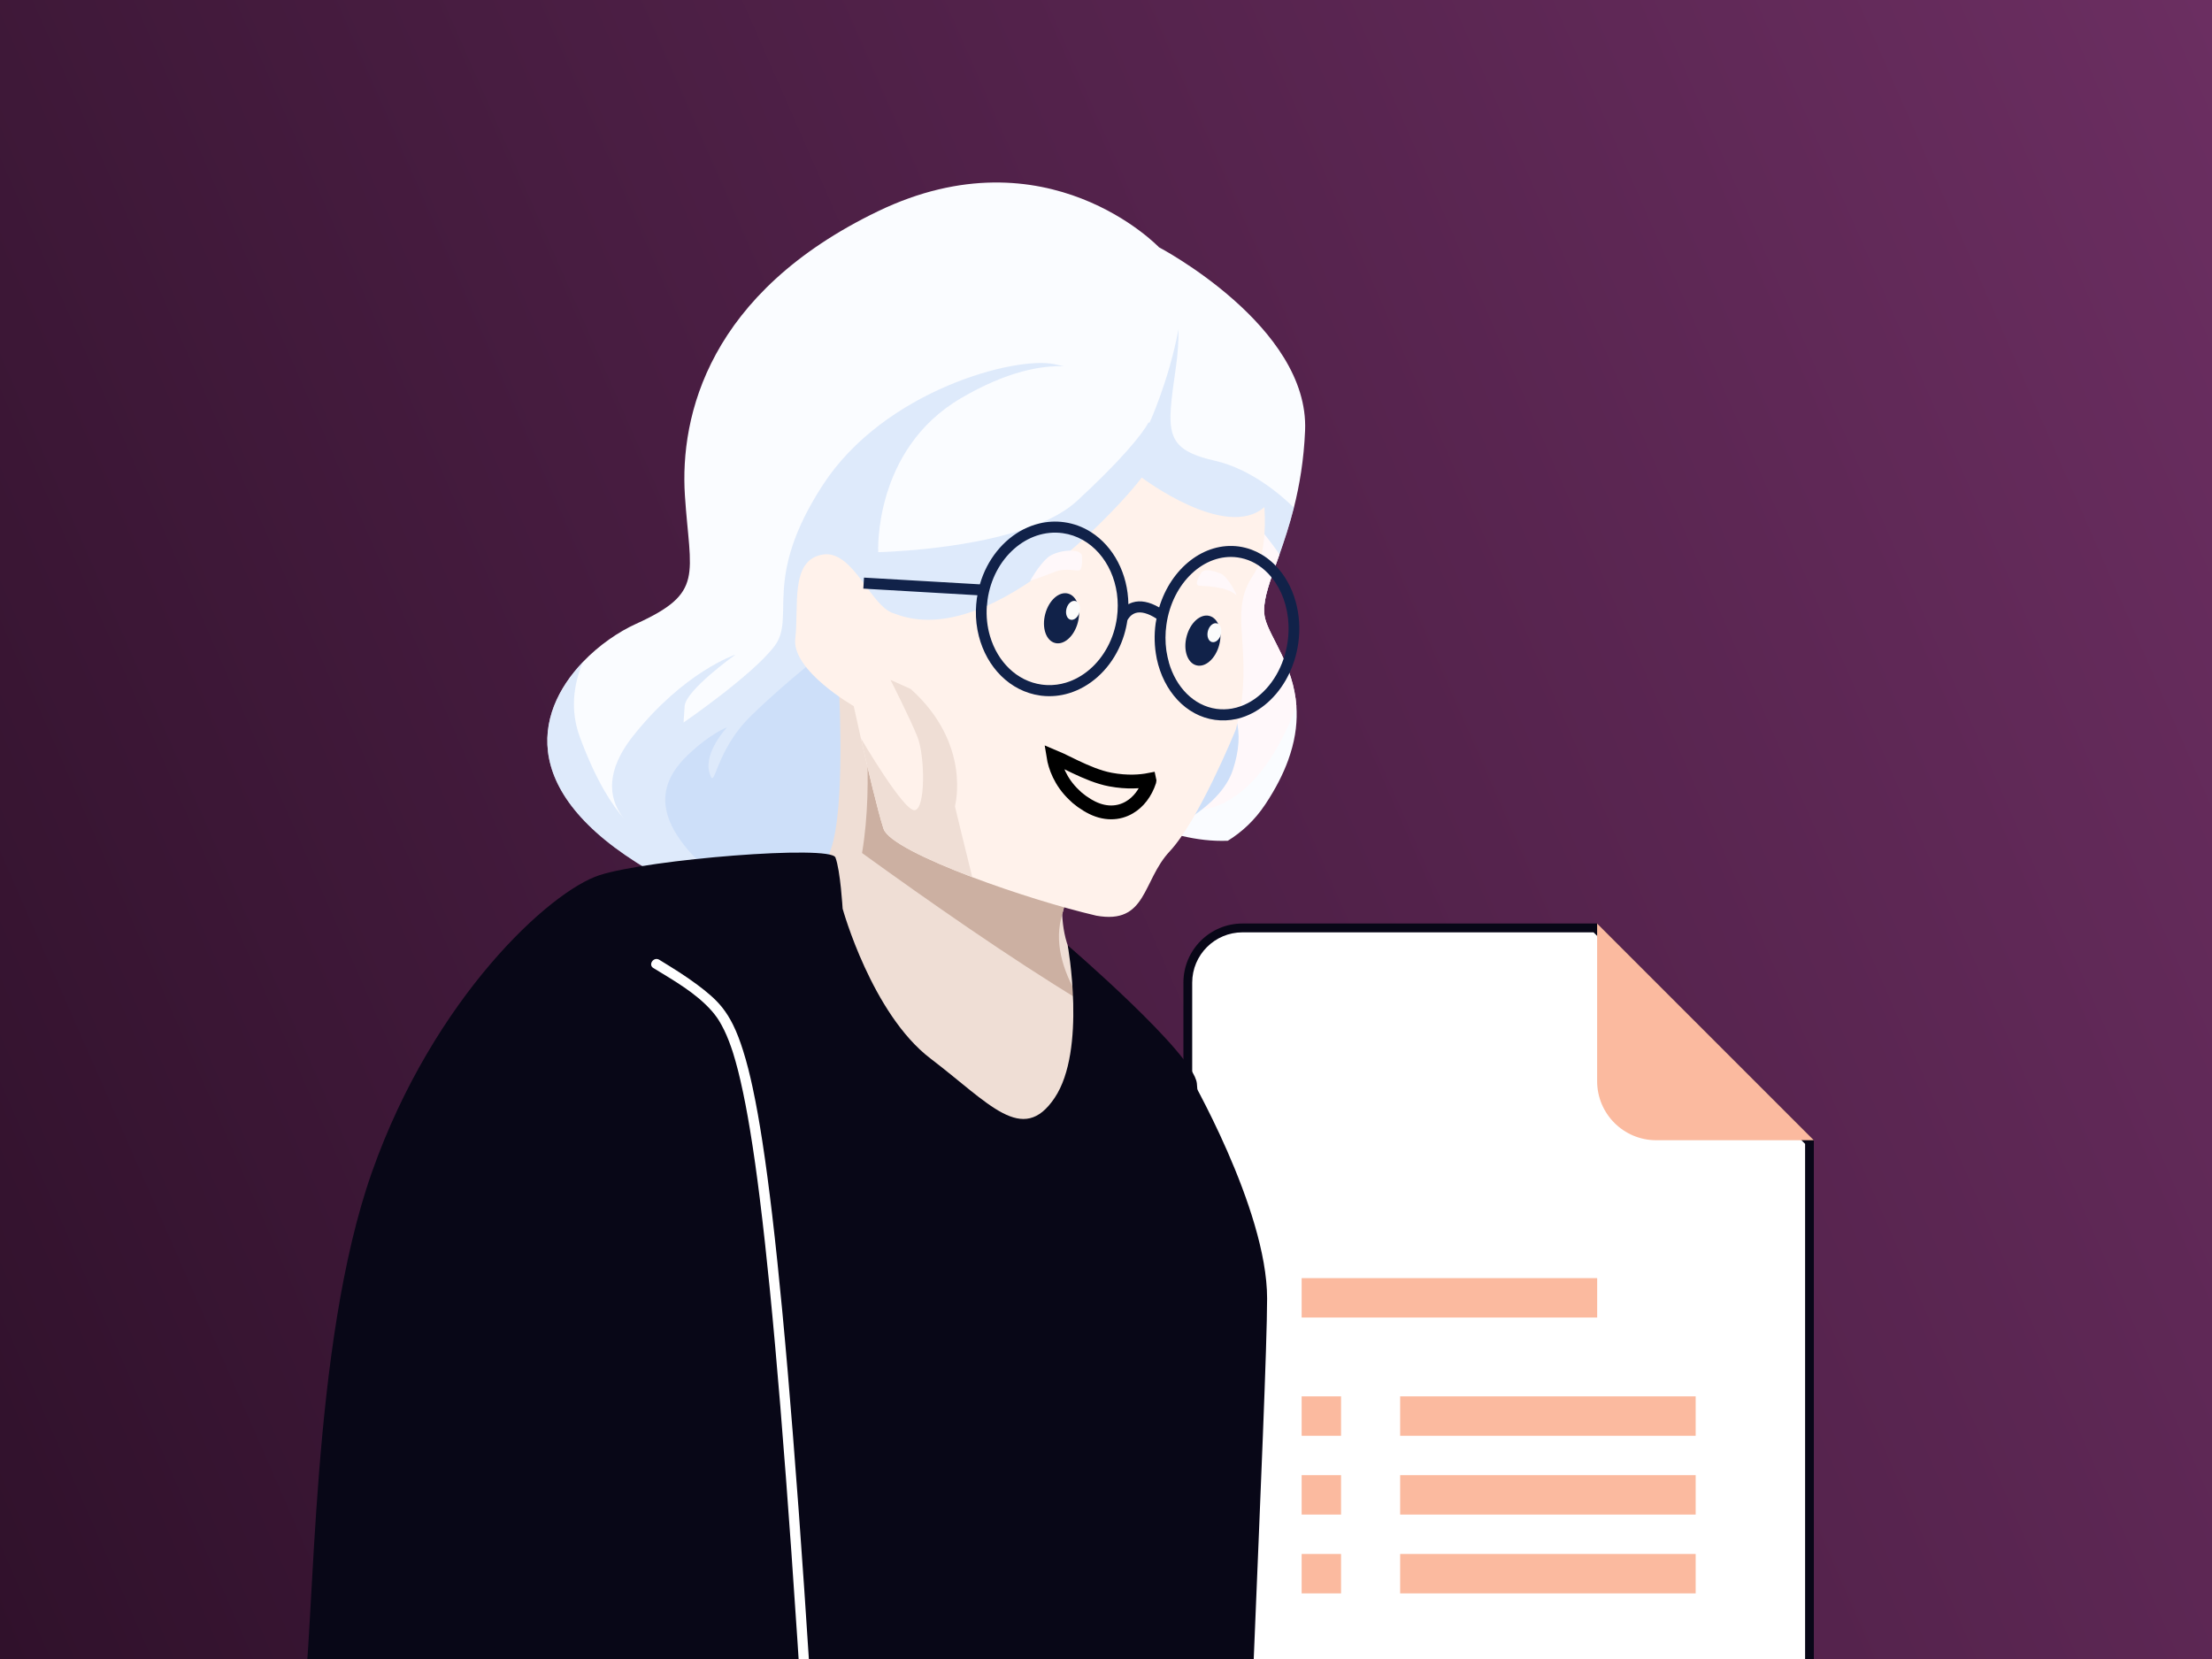
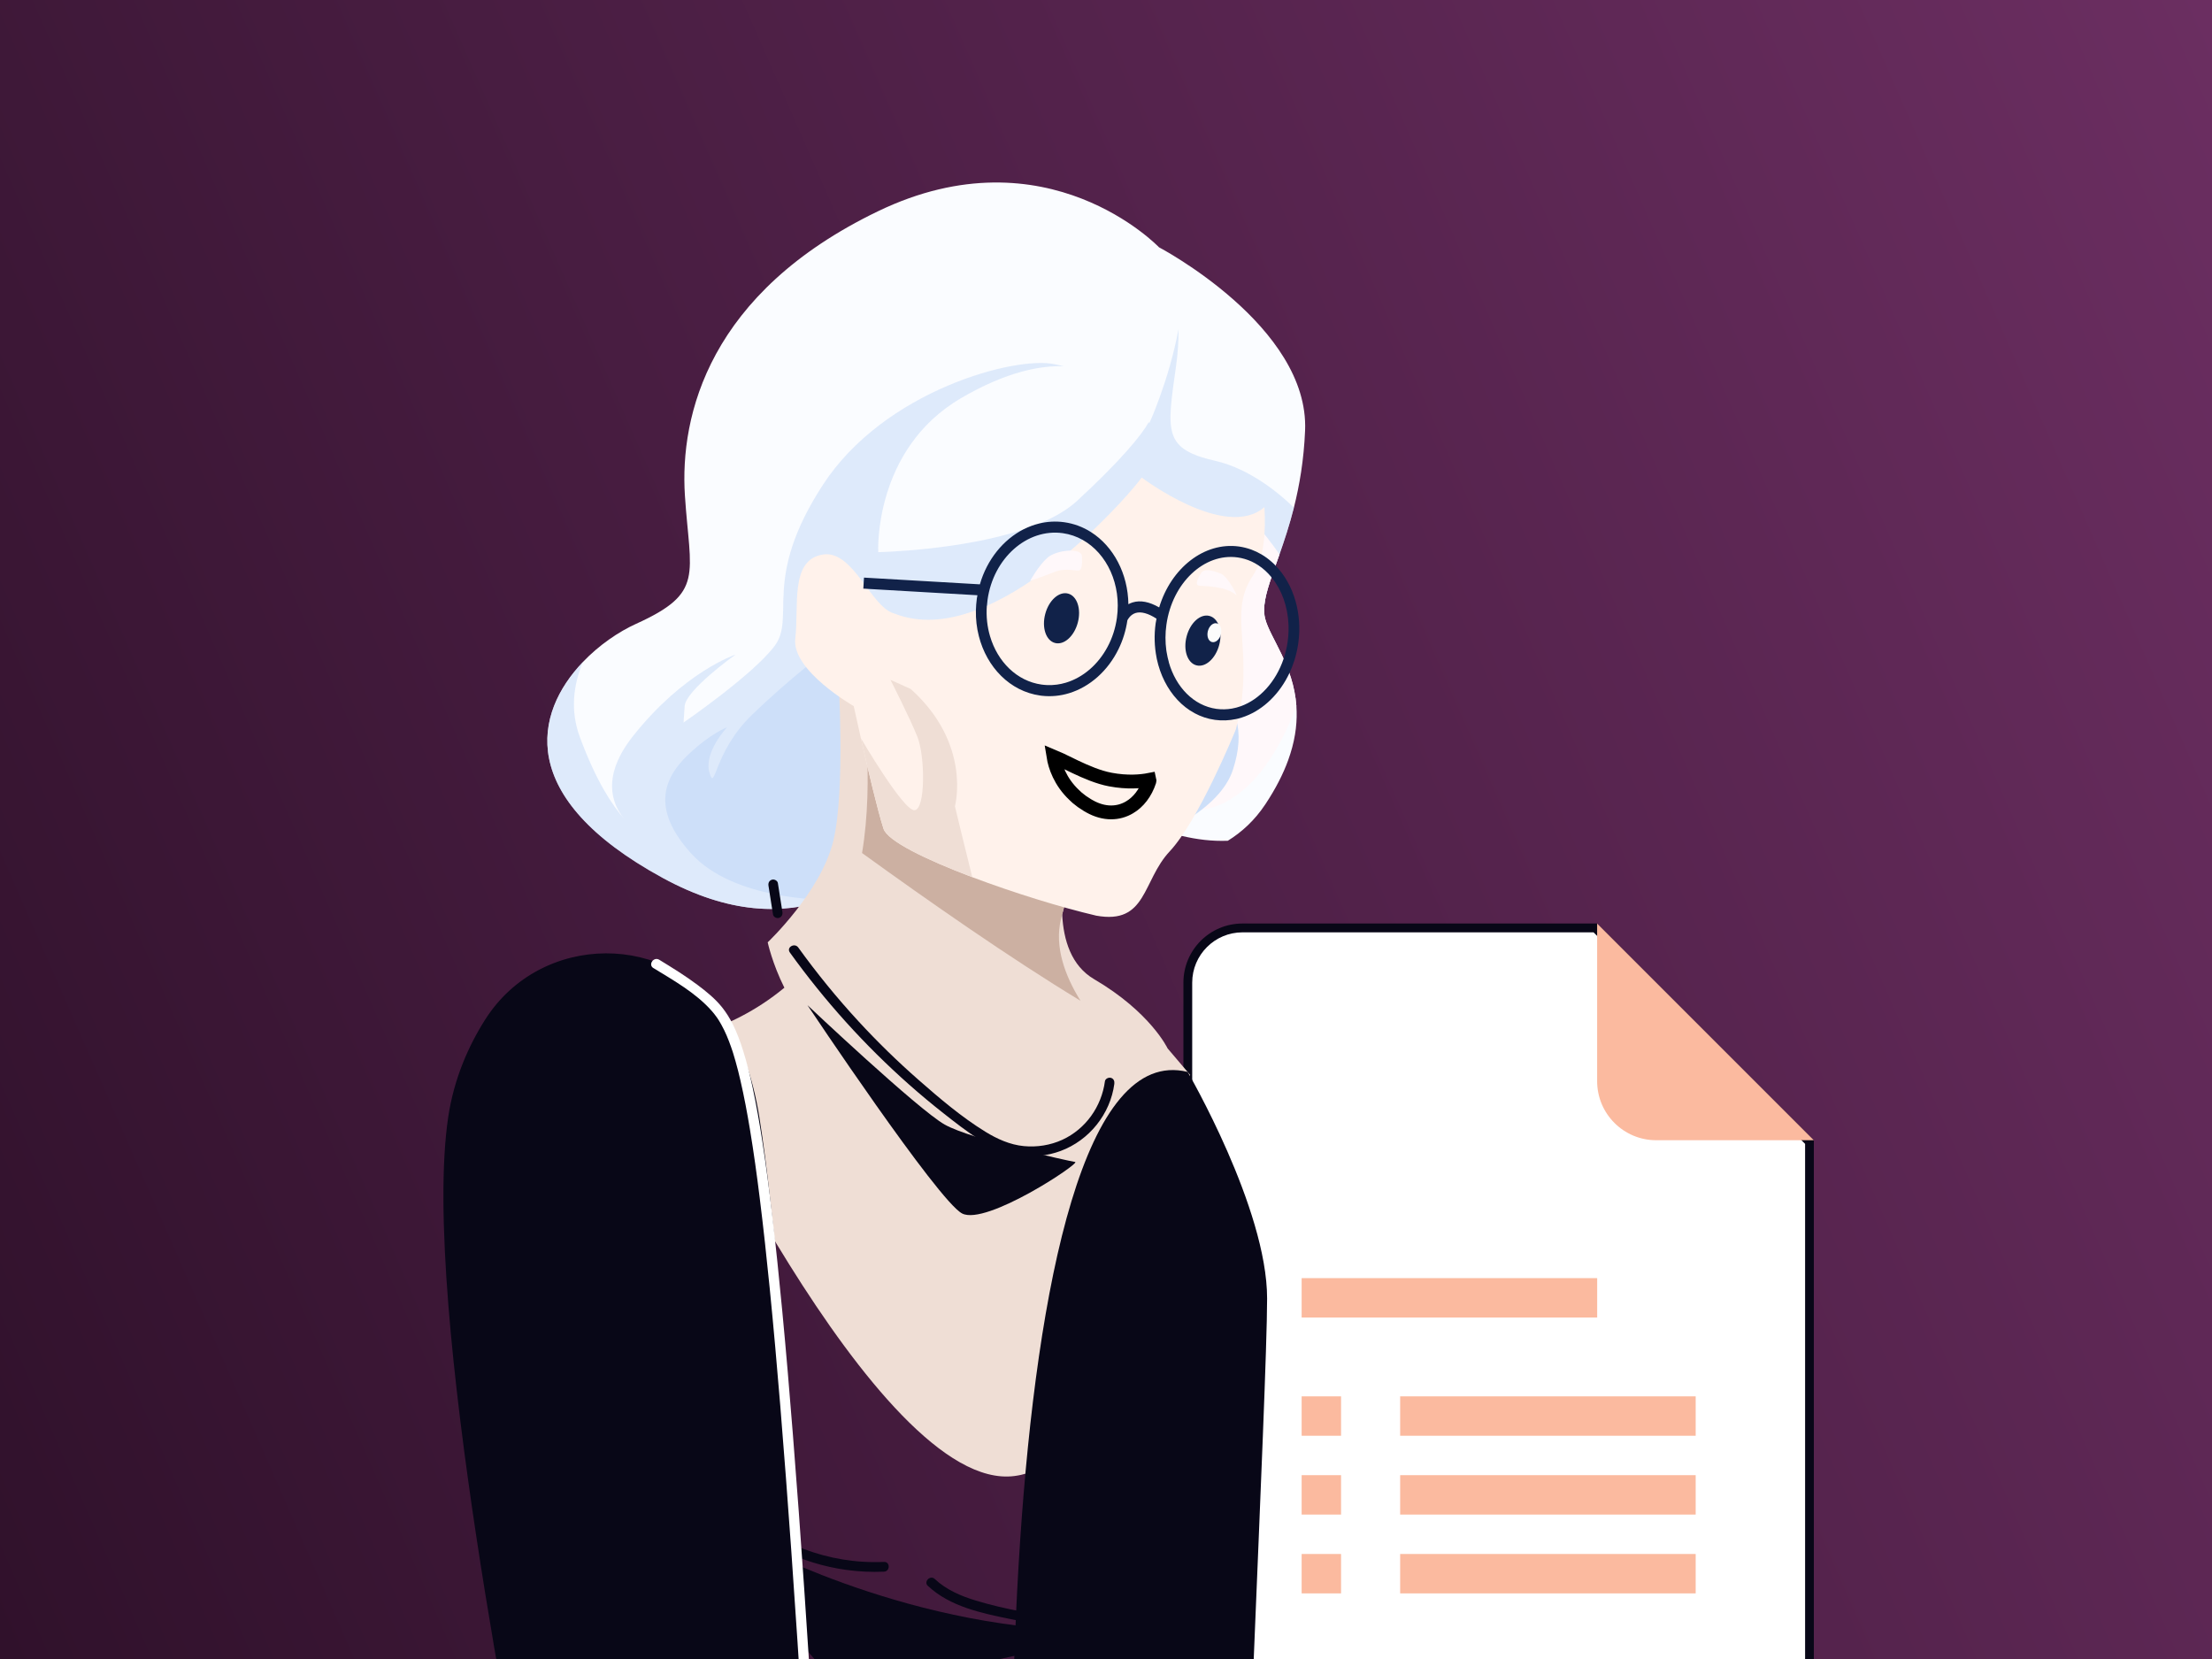
<svg xmlns="http://www.w3.org/2000/svg" width="800" height="600" viewBox="0 0 800 600" fill="none">
  <rect x="0" y="0" width="800" height="600" fill="#808080" stroke="none" />
  <g clip-path="url(#clip0_1457_383)">
    <rect width="800" height="600" fill="url(#paint0_linear_1457_383)" />
    <path d="M449.375 645.924C438.46 645.924 429.594 637.042 429.594 626.142V355.386C429.594 344.47 438.475 335.604 449.375 335.604H576.976L654.416 413.045V626.142C654.416 637.058 645.534 645.924 634.635 645.924H449.375Z" fill="white" />
    <path d="M576.319 337.178L652.838 413.697V626.142C652.838 636.184 644.671 644.335 634.646 644.335H449.37C439.329 644.335 431.178 636.168 431.178 626.142V355.386C431.178 345.344 439.344 337.194 449.37 337.194H576.319V337.178ZM577.622 334H449.37C437.565 334 428 343.565 428 355.37V626.126C428 637.931 437.565 647.496 449.37 647.496H634.63C646.435 647.496 656 637.931 656 626.126V412.378L577.622 334Z" fill="#080717" />
    <path d="M577.625 334V391.008C577.625 402.813 587.19 412.378 598.995 412.378H656.003L577.625 334Z" fill="#FBBA9F" />
    <path d="M613.265 505.01H506.383V519.262H613.265V505.01Z" fill="#FBBA9F" />
    <path d="M613.265 533.514H506.383V547.766H613.265V533.514Z" fill="#FBBA9F" />
    <path d="M613.265 562.017H506.383V576.269H613.265V562.017Z" fill="#FBBA9F" />
    <path d="M485.01 505.01H470.758V519.262H485.01V505.01Z" fill="#FBBA9F" />
    <path d="M485.01 533.514H470.758V547.766H485.01V533.514Z" fill="#FBBA9F" />
    <path d="M485.01 562.017H470.758V576.269H485.01V562.017Z" fill="#FBBA9F" />
    <path d="M577.64 462.253H470.758V476.505H577.64V462.253Z" fill="#FBBA9F" />
    <path d="M239.651 317.486C263.864 330.691 283.139 330.802 299.421 325.361C309.227 322.088 317.941 316.815 326.012 311.192C336.685 303.736 346.224 295.679 355.61 290.797C362.282 287.328 368.885 285.482 375.767 286.601C402.665 290.993 421.073 304.967 444.055 304.072C449.161 300.924 453.805 296.644 457.623 290.895C461.428 285.16 464.1 279.859 465.89 274.921C466.17 274.138 466.436 273.368 466.673 272.599C468.702 266.207 469.219 260.472 468.856 255.338C467.807 240.609 459.372 230.72 457.567 223.74C457.176 222.229 457.106 220.592 457.288 218.802C457.777 213.962 460.099 208.017 462.757 200.45C464.477 195.54 466.352 189.945 467.974 183.525C469.961 175.608 471.555 166.432 472.003 155.731C473.569 117.992 419.157 89.429 419.157 89.429C419.157 89.429 378.676 46.934 317.535 76.406C256.395 105.864 245.82 150.206 247.708 179.23C249.611 208.255 254.898 214.34 230.056 225.614C223.761 228.468 216.669 233.265 210.752 239.476C193.324 257.758 186.12 288.279 239.651 317.472V317.486Z" fill="#FAFCFF" />
    <path opacity="0.62" d="M239.637 317.486C263.864 330.691 283.125 330.803 299.407 325.361C300.079 325.137 300.75 324.9 301.407 324.662C301.799 324.522 302.177 324.382 302.568 324.228C302.708 324.186 302.848 324.13 302.988 324.074C303.268 323.962 303.548 323.851 303.813 323.739C303.995 323.669 304.163 323.599 304.331 323.529C304.653 323.403 304.974 323.263 305.31 323.123C305.702 322.955 306.079 322.788 306.457 322.62C306.737 322.494 307.017 322.368 307.282 322.242C307.772 322.018 308.248 321.794 308.723 321.571C308.863 321.501 309.003 321.431 309.143 321.361C309.52 321.179 309.884 320.997 310.262 320.801C311.465 320.2 312.654 319.556 313.829 318.899C314.22 318.689 314.612 318.465 315.018 318.241C316.193 317.57 317.354 316.871 318.515 316.157C318.85 315.961 319.172 315.752 319.494 315.542C319.857 315.318 320.221 315.08 320.585 314.842C320.976 314.591 321.368 314.339 321.746 314.087C322.151 313.821 322.571 313.542 322.963 313.276C323.998 312.59 325.005 311.891 326.012 311.192L327.747 306.604L334.838 287.888C334.838 287.888 338.237 285.706 343.958 282.097C344.616 281.691 345.301 281.258 346.015 280.81C346.196 280.698 346.392 280.572 346.574 280.46C351.316 277.481 357.261 273.774 363.975 269.662C365.458 268.753 366.996 267.815 368.549 266.864C369.15 266.501 369.752 266.123 370.367 265.759C375.991 262.346 382.005 258.723 388.174 255.059C394.51 251.31 401.043 247.505 407.505 243.84C409.282 242.833 411.072 241.826 412.834 240.833C414.555 239.868 416.261 238.931 417.954 237.993C418.066 237.937 418.178 237.868 418.304 237.812C418.821 237.532 419.339 237.252 419.856 236.972C420.542 236.595 421.227 236.217 421.913 235.853C424.109 234.664 426.263 233.503 428.389 232.384C432.781 230.062 437.005 227.908 440.978 225.978C443.747 224.621 446.405 223.39 448.895 222.285C451.93 220.928 454.742 219.781 457.274 218.858C457.525 216.41 458.239 213.697 459.218 210.619C459.26 210.465 459.316 210.326 459.358 210.172C459.512 209.724 459.666 209.248 459.819 208.773C460.043 208.129 460.267 207.458 460.505 206.787C460.505 206.787 460.519 206.759 460.519 206.745C460.757 206.059 461.008 205.36 461.26 204.632C461.26 204.604 461.288 204.576 461.302 204.535C461.764 203.248 462.239 201.919 462.729 200.52C464.449 195.61 466.324 190.015 467.946 183.595C464.799 180.489 461.428 177.706 458.001 175.314C451.846 171.034 445.482 168.026 439.733 166.725C420.612 162.375 421.982 156.277 425.326 132.469C426.011 127.616 426.263 123.111 426.235 119.041C422.738 137.729 415.674 153.059 415.674 153.059C415.674 153.059 415.604 152.92 415.45 152.654C413.086 157.144 405.225 166.697 389.503 181.175C385.936 184.462 381.166 187.162 375.781 189.4C374.018 190.127 372.172 190.812 370.297 191.442C370.297 191.442 370.284 191.442 370.27 191.442C347.385 199.107 317.619 199.695 317.619 199.695C317.619 199.695 315.759 162.641 347.553 144.009C364.339 134.176 376.774 132.162 384.761 132.455L381.432 131.728C367.374 128.637 319.732 141.198 297.519 175.496C275.292 209.78 288.077 223.222 280.048 233.755C272.005 244.302 247.219 261.311 247.219 261.311L247.61 255.422C247.988 249.631 265.501 237.112 266.032 236.734C265.473 236.93 247.275 243.155 229.076 266.039C217.411 280.684 221.271 290.699 225.719 296.099C221.593 291.455 215.606 282.629 209.661 266.417C206.15 256.849 207.437 247.617 210.752 239.532C193.324 257.814 186.12 288.336 239.651 317.528L239.637 317.486ZM230.531 300.435C230.643 300.505 230.741 300.575 230.839 300.631C230.755 300.575 230.657 300.519 230.531 300.435Z" fill="#CDDFF9" />
    <path d="M389.625 258.57C395.136 271.453 405.277 286.84 423.21 291.931C450.038 299.555 464.502 267.243 468.852 255.353C467.803 240.624 459.368 230.735 457.564 223.755C457.172 222.244 457.102 220.607 457.284 218.817C457.774 213.977 460.096 208.032 462.753 200.465C459.27 195.541 456.711 192.464 456.711 192.464C456.711 192.464 442.443 216.159 419.867 236.945C410.956 245.142 400.745 252.891 389.625 258.57Z" fill="#FFF8FA" />
    <path opacity="0.57" d="M383.667 238.988L369.008 266.068C369.469 265.97 369.931 265.858 370.393 265.746C377.051 264.166 383.471 261.69 389.626 258.557C389.108 257.368 388.633 256.193 388.199 255.046C384.772 246.024 383.667 238.974 383.667 238.974V238.988Z" fill="#FCFCFC" />
    <path d="M250.085 308.787C265.416 325.6 298.315 325.376 298.315 325.376C298.609 325.376 298.972 325.376 299.434 325.376C307.519 324.984 340.152 319.375 340.152 319.375L355.623 290.812L368.59 266.865L369.023 266.082C368.184 266.264 367.359 266.431 366.519 266.571C315.422 275.733 299.658 234.791 299.658 234.791C299.658 234.791 285.726 245.198 271.864 258.64C258.002 272.069 258.715 286.854 256.575 279.44C254.435 272.027 262.968 263.032 262.968 263.032C262.968 263.032 257.037 265.173 248.882 272.95C240.727 280.713 234.782 292.001 250.099 308.815L250.085 308.787Z" fill="#CDDFF9" />
    <path d="M297.308 234.273C297.308 234.273 275.627 272.88 287.726 288.84C299.826 304.8 308.554 301.205 308.554 301.205C308.554 301.205 297.685 297.386 298.049 288.546C298.413 279.706 300.371 277.971 300.371 277.971C300.371 277.971 303.504 311.682 333.522 316.592C363.54 321.501 436.766 306.478 445.914 278.363C455.076 250.233 432.948 238.386 390.635 232.315C348.321 226.258 297.294 234.259 297.294 234.259L297.308 234.273Z" fill="#CDDFF9" />
    <path d="M283.676 357.212C279.284 348.442 277.647 340.804 277.647 340.804C277.647 340.804 296.978 322.536 301.412 303.989C305.846 285.441 303.175 244.135 303.175 244.135L308.98 232.595L314.043 235.994L399.383 293.526C399.383 293.526 390.655 305.122 384.15 330.677C384.612 340.021 387.451 349.309 395.704 354.135C416.112 366.08 422.281 379.173 422.281 379.173L430.408 388.727C430.408 388.727 416.686 527.374 366.889 533.822C317.093 540.285 241.391 376.026 241.391 376.026C241.391 376.026 262.484 374.711 283.69 357.212H283.676Z" fill="#EFDED5" />
    <path d="M311.773 308.507C316.221 282.028 312.29 251.983 310.164 239.044C311.437 238.023 312.724 237.016 314.039 235.98L399.378 293.512C399.378 293.512 390.258 305.626 383.726 332.371C381.306 342.302 385.069 352.751 390.776 361.941C365.346 346.526 335.706 325.824 311.773 308.507Z" fill="#CCB0A2" />
    <path d="M446.987 263.746C446.987 263.746 446.987 263.788 446.945 263.844C446.148 265.774 433.405 296.813 423.04 307.905C413.053 318.564 414.857 334.496 396.435 331.153C396.393 331.153 396.337 331.153 396.281 331.111C383.832 328.201 366.599 322.9 351.618 317.235C334.917 310.913 320.985 304.156 319.544 299.75C317.376 293.064 313.781 277.747 311.347 266.991C309.837 260.291 308.759 255.367 308.759 255.367C308.759 255.367 286.239 242.512 287.624 230.944C289.023 219.376 285.596 202.647 297.401 200.591C299.625 200.185 301.626 200.689 303.514 201.78C308.326 204.521 312.228 211.012 316.145 215.921C316.145 215.921 316.159 215.935 316.187 215.963C317.852 218.033 319.488 219.796 321.223 220.887C321.251 220.887 321.265 220.915 321.279 220.943C321.348 220.971 321.404 221.027 321.46 221.027C322.09 221.418 322.719 221.712 323.391 221.88C323.391 221.88 323.405 221.88 323.433 221.88C359.927 236.385 409.626 176.783 409.626 176.783C410.801 175.427 411.892 174.084 412.913 172.713C412.913 172.713 443.182 195.639 457.296 183.414C457.8 191.862 457.296 202.003 453.128 208.2C444.987 220.341 451.547 230.874 449.169 252.709C448.819 255.773 448.064 259.521 446.987 263.732V263.746Z" fill="#FFF2EB" />
    <path d="M447.161 215.223C447.58 215.587 444.181 208.425 441.3 207.362C438.418 206.299 435.509 205.46 434.362 207.278C433.215 209.096 431.984 211.572 433.732 211.824C435.481 212.062 443.174 211.824 447.161 215.237V215.223Z" fill="#FFF8FA" />
    <path d="M391.312 201.305C391.312 201.305 391.578 205.165 390.641 206.088C389.718 207.012 385.955 205.011 381.283 206.886C376.611 208.746 372.555 210.075 372.555 210.075C372.555 210.075 375.548 204.62 378.807 201.724C382.08 198.829 391.424 197.906 391.298 201.319L391.312 201.305Z" fill="#FFF8FA" />
    <path d="M413.09 233.911C409.677 236.736 406.627 240.177 407.704 244.975C408.823 249.927 418.545 258.096 409.285 261.089C406.585 261.956 408.25 266.111 410.936 265.243C415.328 263.831 418.321 259.606 417.51 254.822C416.321 247.786 407.607 244.192 415.705 237.491C417.916 235.673 415.286 232.078 413.076 233.911H413.09Z" fill="#FFF2EB" />
    <path d="M312.478 208.898L312.352 210.885L312.297 211.878L312.227 212.885L313.29 212.941L313.905 212.983L353.505 215.277C353.449 215.655 353.351 216.018 353.295 216.41C353.099 217.865 352.987 219.291 352.945 220.718C352.875 223.949 353.253 227.097 354.008 230.048C356.876 241.322 365.282 250.023 376.179 251.547C376.389 251.575 376.585 251.603 376.794 251.631C380.165 252.009 383.495 251.673 386.642 250.708C394.181 248.414 400.727 242.581 404.56 234.692C406.099 231.545 407.19 228.062 407.735 224.341C407.959 223.893 408.854 222.285 410.715 221.697C412.673 221.096 415.275 221.809 418.268 223.753C418.17 224.313 418.044 224.845 417.96 225.418C417.359 229.698 417.513 233.895 418.282 237.797C418.296 237.909 418.324 238.007 418.338 238.105C418.338 238.161 418.352 238.217 418.366 238.273C420.828 249.883 428.843 258.891 439.39 260.346C441.978 260.709 444.551 260.583 447.027 260.052C447.321 259.996 447.601 259.926 447.88 259.856C454.762 258.08 460.903 253.072 464.946 246.092C465.421 245.267 465.869 244.413 466.288 243.532C467.002 242.036 467.617 240.469 468.135 238.846C468.764 236.846 469.24 234.762 469.548 232.594C470.289 227.278 469.883 222.131 468.568 217.473C467.142 212.395 464.61 207.919 461.267 204.492C460.833 204.031 460.372 203.597 459.896 203.191C458.749 202.17 457.518 201.261 456.217 200.506C455.056 199.82 453.825 199.233 452.566 198.771C451.14 198.254 449.657 197.876 448.118 197.652C435.529 195.904 423.5 205.471 419.233 219.683C415.666 217.627 412.435 216.997 409.61 217.879C409.05 218.046 408.561 218.27 408.099 218.522C407.945 207.458 402.7 197.61 394.587 192.449C391.677 190.602 388.418 189.357 384.879 188.868C381.76 188.434 378.683 188.63 375.745 189.357C373.857 189.819 372.011 190.518 370.262 191.4C370.262 191.4 370.248 191.4 370.234 191.4C362.904 195.12 356.988 202.31 354.386 211.332L312.436 208.898H312.478ZM422.744 239.532C422.395 238.329 422.129 237.084 421.919 235.811C421.877 235.573 421.849 235.349 421.807 235.112C421.415 232.174 421.401 229.097 421.849 225.936C423.947 210.843 435.501 199.918 447.587 201.597C448.482 201.723 449.349 201.905 450.188 202.156C451.909 202.66 453.545 203.429 455.042 204.408C456.819 205.555 458.413 207.024 459.812 208.717C460.288 209.304 460.749 209.906 461.183 210.549C464.442 215.375 466.26 221.683 466.009 228.495C466.009 228.495 466.009 228.495 466.009 228.509C465.995 229.069 465.953 229.628 465.911 230.202C465.855 230.817 465.785 231.419 465.701 232.034C465.547 233.195 465.323 234.328 465.043 235.447C464.806 236.426 464.54 237.378 464.218 238.301C461.407 246.61 455.588 252.946 448.762 255.408C447.713 255.786 446.65 256.079 445.572 256.261C443.726 256.583 441.852 256.625 439.949 256.373C431.697 255.226 425.276 248.498 422.716 239.532H422.744ZM356.932 219.11C356.988 218.396 357.058 217.683 357.155 216.955C359.254 201.849 371.465 191.036 384.362 192.826C386.949 193.19 389.369 194.029 391.565 195.26C400.336 200.184 405.623 211.388 403.945 223.46C403.413 227.264 402.252 230.803 400.574 233.923C397.175 240.329 391.719 245.029 385.481 246.903C383.355 247.547 381.131 247.84 378.878 247.771C378.165 247.743 377.452 247.687 376.724 247.589C367.744 246.344 360.764 239.308 358.051 230.062C357.044 226.649 356.624 222.942 356.904 219.096L356.932 219.11Z" fill="#112249" />
    <path d="M307.937 222.524C307.937 222.524 296.467 203.906 293.585 211.277C290.704 218.635 293.627 241.099 300.16 240.988C306.692 240.876 298.901 233.28 304.174 232.147C309.448 231.014 311.098 235.896 311.798 230.874C312.497 225.853 307.937 222.524 307.937 222.524Z" fill="#FFF2EB" />
-     <path d="M329.359 249.156C329.359 249.156 340.885 259.465 343.473 262.557C346.061 265.634 348.439 299.275 346.578 296.365C344.718 293.456 342.928 266.893 340.116 263.927C337.304 260.948 329.359 249.17 329.359 249.17V249.156Z" fill="#FFF2EB" />
    <path d="M441.205 272.25C441.205 272.25 434.883 277.901 434.044 280.727C433.204 283.552 419.664 307.933 419.664 307.933L441.205 272.25Z" fill="#FFF2EB" />
    <path d="M351.63 317.236C334.929 310.913 320.997 304.157 319.556 299.751C317.388 293.065 313.793 277.748 311.359 266.991C311.359 266.991 326.676 293.247 330.746 293.023C334.803 292.799 334.565 273.398 331.796 266.488C329.04 259.578 322.046 245.884 322.046 245.884L329.362 249.171C351.574 269.118 345.364 291.582 345.364 291.582C345.364 291.582 348.623 305.22 351.63 317.236Z" fill="#EFDED5" />
    <path d="M381.001 273.597C381.709 273.887 382.559 274.277 383.557 274.754C385.018 275.453 387.022 276.454 388.877 277.334C392.73 279.162 397.285 281.133 401.588 281.938L401.591 281.939C407.696 283.075 412.517 282.667 415.725 282.039C415.753 282.152 415.763 282.299 415.715 282.456C414.283 286.853 411.684 290.113 408.528 291.974L408.518 291.979C404.535 294.353 399.382 294.621 394.016 291.599L394.009 291.596L393.211 291.133C391.856 290.32 390.652 289.449 389.582 288.538L388.526 287.548C383.405 282.741 381.555 277.067 381.001 273.597Z" stroke="black" stroke-width="5" />
    <path d="M389.803 225.167C388.503 230.105 384.81 233.406 381.551 232.539C378.291 231.686 376.711 226.986 378.026 222.048C379.327 217.11 383.019 213.809 386.278 214.676C389.538 215.53 391.118 220.23 389.803 225.167Z" fill="#112249" />
-     <path d="M390.411 221.349C389.921 223.223 388.466 224.454 387.165 224.118C385.865 223.782 385.221 221.978 385.711 220.118C386.2 218.243 387.655 217.012 388.956 217.362C390.257 217.698 390.9 219.502 390.411 221.363V221.349Z" fill="#FCFCFC" />
    <path d="M440.944 233.252C439.643 238.19 435.95 241.491 432.691 240.624C429.432 239.771 427.851 235.071 429.166 230.133C430.467 225.195 434.16 221.894 437.419 222.761C440.678 223.615 442.259 228.315 440.944 233.252Z" fill="#112249" />
    <path d="M441.551 229.435C441.062 231.309 439.607 232.54 438.306 232.204C437.005 231.868 436.362 230.064 436.851 228.204C437.341 226.329 438.796 225.098 440.096 225.448C441.397 225.784 442.041 227.588 441.551 229.449V229.435Z" fill="#FCFCFC" />
    <path d="M429.532 387.669C429.532 387.669 458.265 436.986 458.265 469.588C458.265 502.19 448.191 700.47 450.52 705.007C452.849 709.53 536.942 777.444 549.611 786.49C562.266 795.55 562.266 803.922 559.558 809.695C556.85 815.468 530.447 847.93 521.945 848C513.443 848.07 385.1 793.738 373.302 763.862C361.503 733.985 354.67 369.142 429.532 387.683V387.669Z" fill="#080717" />
-     <path d="M304.784 328.747C304.784 328.747 315.303 366.682 336.536 382.838C357.77 398.994 369.799 414.381 381.423 397.064C393.047 379.761 386.151 341.896 386.151 341.896C386.151 341.896 431.653 381.006 432.856 391.776C434.059 402.547 430.716 421.305 431.108 425.151C431.513 428.998 452.341 481.312 450.747 514.393C449.138 547.475 418.281 590.935 417.889 596.32C417.498 601.705 396.656 713.454 400.251 741.723C403.859 769.993 395.439 786.722 403.859 812.11C412.28 837.498 405.664 851.919 398.446 854.227C391.228 856.535 344.943 839.806 289.047 842.114C233.138 844.422 195.875 847.877 147.784 824.224C99.694 800.57 75.649 796.528 73.243 781.533C70.838 766.538 87.063 737.107 87.063 737.107C87.063 737.107 104.492 655.754 109.304 620.561C114.116 585.368 112.311 486.698 134.552 423.808C156.793 360.919 198.868 322.257 216.898 316.494C234.929 310.731 300.336 305.499 302.14 310.115C303.944 314.731 304.756 328.761 304.756 328.761L304.784 328.747Z" fill="#080717" />
    <path d="M263.182 546.79C274.736 558.106 289.941 565.533 305.957 567.757C310.517 568.387 315.105 568.625 319.707 568.415C321.973 568.317 321.987 564.778 319.707 564.89C299.802 565.799 279.925 558.26 265.686 544.314C264.063 542.719 261.559 545.223 263.182 546.818V546.79Z" fill="#080717" />
    <path d="M335.594 573.563C343.553 581.046 355.051 583.438 365.416 585.55C377.165 587.956 389.265 589.439 401.266 589.453C407.785 589.453 414.373 588.795 420.542 586.585C422.668 585.83 421.745 582.417 419.604 583.186C409.016 586.977 397.294 586.166 386.285 585.13C375.039 584.067 363.695 582.123 352.869 578.85C347.497 577.213 342.224 574.961 338.083 571.073C336.433 569.52 333.929 572.01 335.58 573.577L335.594 573.563Z" fill="#080717" />
    <path d="M416.533 587.395C405.762 596.766 393.187 603.928 379.633 608.418C377.493 609.132 378.402 612.545 380.57 611.817C394.712 607.131 407.777 599.662 419.023 589.884C420.743 588.388 418.24 585.898 416.519 587.381L416.533 587.395Z" fill="#080717" />
    <path d="M277.931 320.326C278.476 323.795 279.022 327.264 279.567 330.733C279.707 331.642 280.896 332.244 281.736 331.964C282.729 331.642 283.12 330.775 282.966 329.796C282.421 326.327 281.875 322.858 281.33 319.389C281.19 318.48 280.001 317.878 279.162 318.158C278.169 318.48 277.777 319.347 277.931 320.326Z" fill="#080717" />
    <path d="M285.641 344.455C298.216 361.926 312.68 378.012 328.822 392.279C332.85 395.846 336.991 399.301 341.229 402.63C345.411 405.932 349.636 409.247 354.154 412.086C358.574 414.856 363.428 417.094 368.631 417.835C373.639 418.549 378.828 418.031 383.57 416.269C393.921 412.422 401.544 402.952 403.013 391.986C403.139 391.035 402.789 390.097 401.782 389.818C400.957 389.58 399.74 390.111 399.614 391.049C398.383 400.211 392.662 408.323 384.213 412.212C379.891 414.198 375.023 414.954 370.296 414.506C365.274 414.03 360.616 411.918 356.364 409.303C347.761 404.001 339.858 397.273 332.291 390.629C324.639 383.929 317.338 376.809 310.456 369.339C302.678 360.905 295.419 351.995 288.705 342.679C287.39 340.846 284.326 342.609 285.655 344.455H285.641Z" fill="#080717" />
    <path d="M406.67 589.452C406.67 589.452 328.128 609.385 308.685 608.378C289.256 607.371 271.212 558.091 272.625 558.693C274.023 559.294 336.745 592.977 406.67 589.452Z" fill="#080717" />
    <path d="M292.031 363.534C292.031 363.534 339.254 434.368 347.969 438.873C356.683 443.377 390.953 420.535 388.841 420.241C386.743 419.947 351.27 412.128 341.66 406.715C332.036 401.301 292.031 363.534 292.031 363.534Z" fill="#080717" />
    <path d="M175.465 368.765C195.538 337.041 242.663 336.677 262.19 368.401C267.757 377.451 272.247 389.117 274.639 404.112C285.885 474.541 292.865 642.954 293.76 647.822C294.656 652.69 380.415 745.429 401.914 766.606C423.413 787.784 433.709 790.078 435.359 799.002C436.996 807.912 430.17 826.782 415.888 837.79C401.606 848.799 380.793 859.346 374.204 853.848C367.616 848.351 353.307 831.3 353.307 831.3C353.307 831.3 237.473 736.141 213.023 717.593C188.572 699.045 191.873 670.37 190.88 662.593C189.873 654.816 151.868 471.785 162.121 403.888C164.205 390.138 169.367 378.389 175.451 368.765H175.465Z" fill="#080717" />
    <path d="M236.29 350.092C243.648 354.61 251.663 359.1 257.412 365.618C258.083 366.374 258.698 367.171 259.286 367.996C259.482 368.276 259.859 368.849 259.51 368.318C259.664 368.556 259.817 368.794 259.971 369.031C260.279 369.535 260.587 370.038 260.867 370.556C262.321 373.158 263.454 375.927 264.433 378.739C264.573 379.158 264.713 379.564 264.853 379.984C264.937 380.222 264.699 379.522 264.853 379.956C264.895 380.068 264.923 380.194 264.965 380.305C265.035 380.543 265.119 380.781 265.189 381.019C265.482 381.984 265.776 382.949 266.042 383.914C266.685 386.166 267.259 388.446 267.776 390.726C269.147 396.629 270.252 402.588 271.245 408.575C272.602 416.758 273.735 424.983 274.756 433.207C276.113 444.104 277.288 455.014 278.379 465.939C279.778 480.039 281.023 494.138 282.184 508.252C283.625 525.793 284.94 543.334 286.184 560.888C287.723 582.583 289.136 604.306 290.507 626.015C290.87 631.918 291.234 637.835 291.598 643.738C291.738 646.06 295.402 645.375 295.263 643.067C293.878 620.308 292.423 597.55 290.87 574.806C289.597 556.118 288.241 537.445 286.758 518.771C285.583 503.874 284.324 488.977 282.911 474.094C281.806 462.4 280.603 450.72 279.233 439.068C278.183 430.242 277.05 421.43 275.694 412.659C274.7 406.211 273.581 399.763 272.211 393.37C271.231 388.838 270.14 384.32 268.728 379.9C267.707 376.683 266.56 373.507 265.049 370.486C263.958 368.304 262.671 366.206 261.146 364.303C258.656 361.184 255.439 358.582 252.25 356.191C247.844 352.889 243.13 349.994 238.43 347.112C236.416 345.881 234.29 348.875 236.304 350.12L236.29 350.092Z" fill="white" />
  </g>
  <defs>
    <linearGradient id="paint0_linear_1457_383" x1="800" y1="-2.71726e-05" x2="-91.619" y2="391.164" gradientUnits="userSpaceOnUse">
      <stop stop-color="#6B2E61" />
      <stop offset="1" stop-color="#30112B" />
    </linearGradient>
    <clipPath id="clip0_1457_383">
      <rect width="800" height="600" fill="white" />
    </clipPath>
  </defs>
</svg>